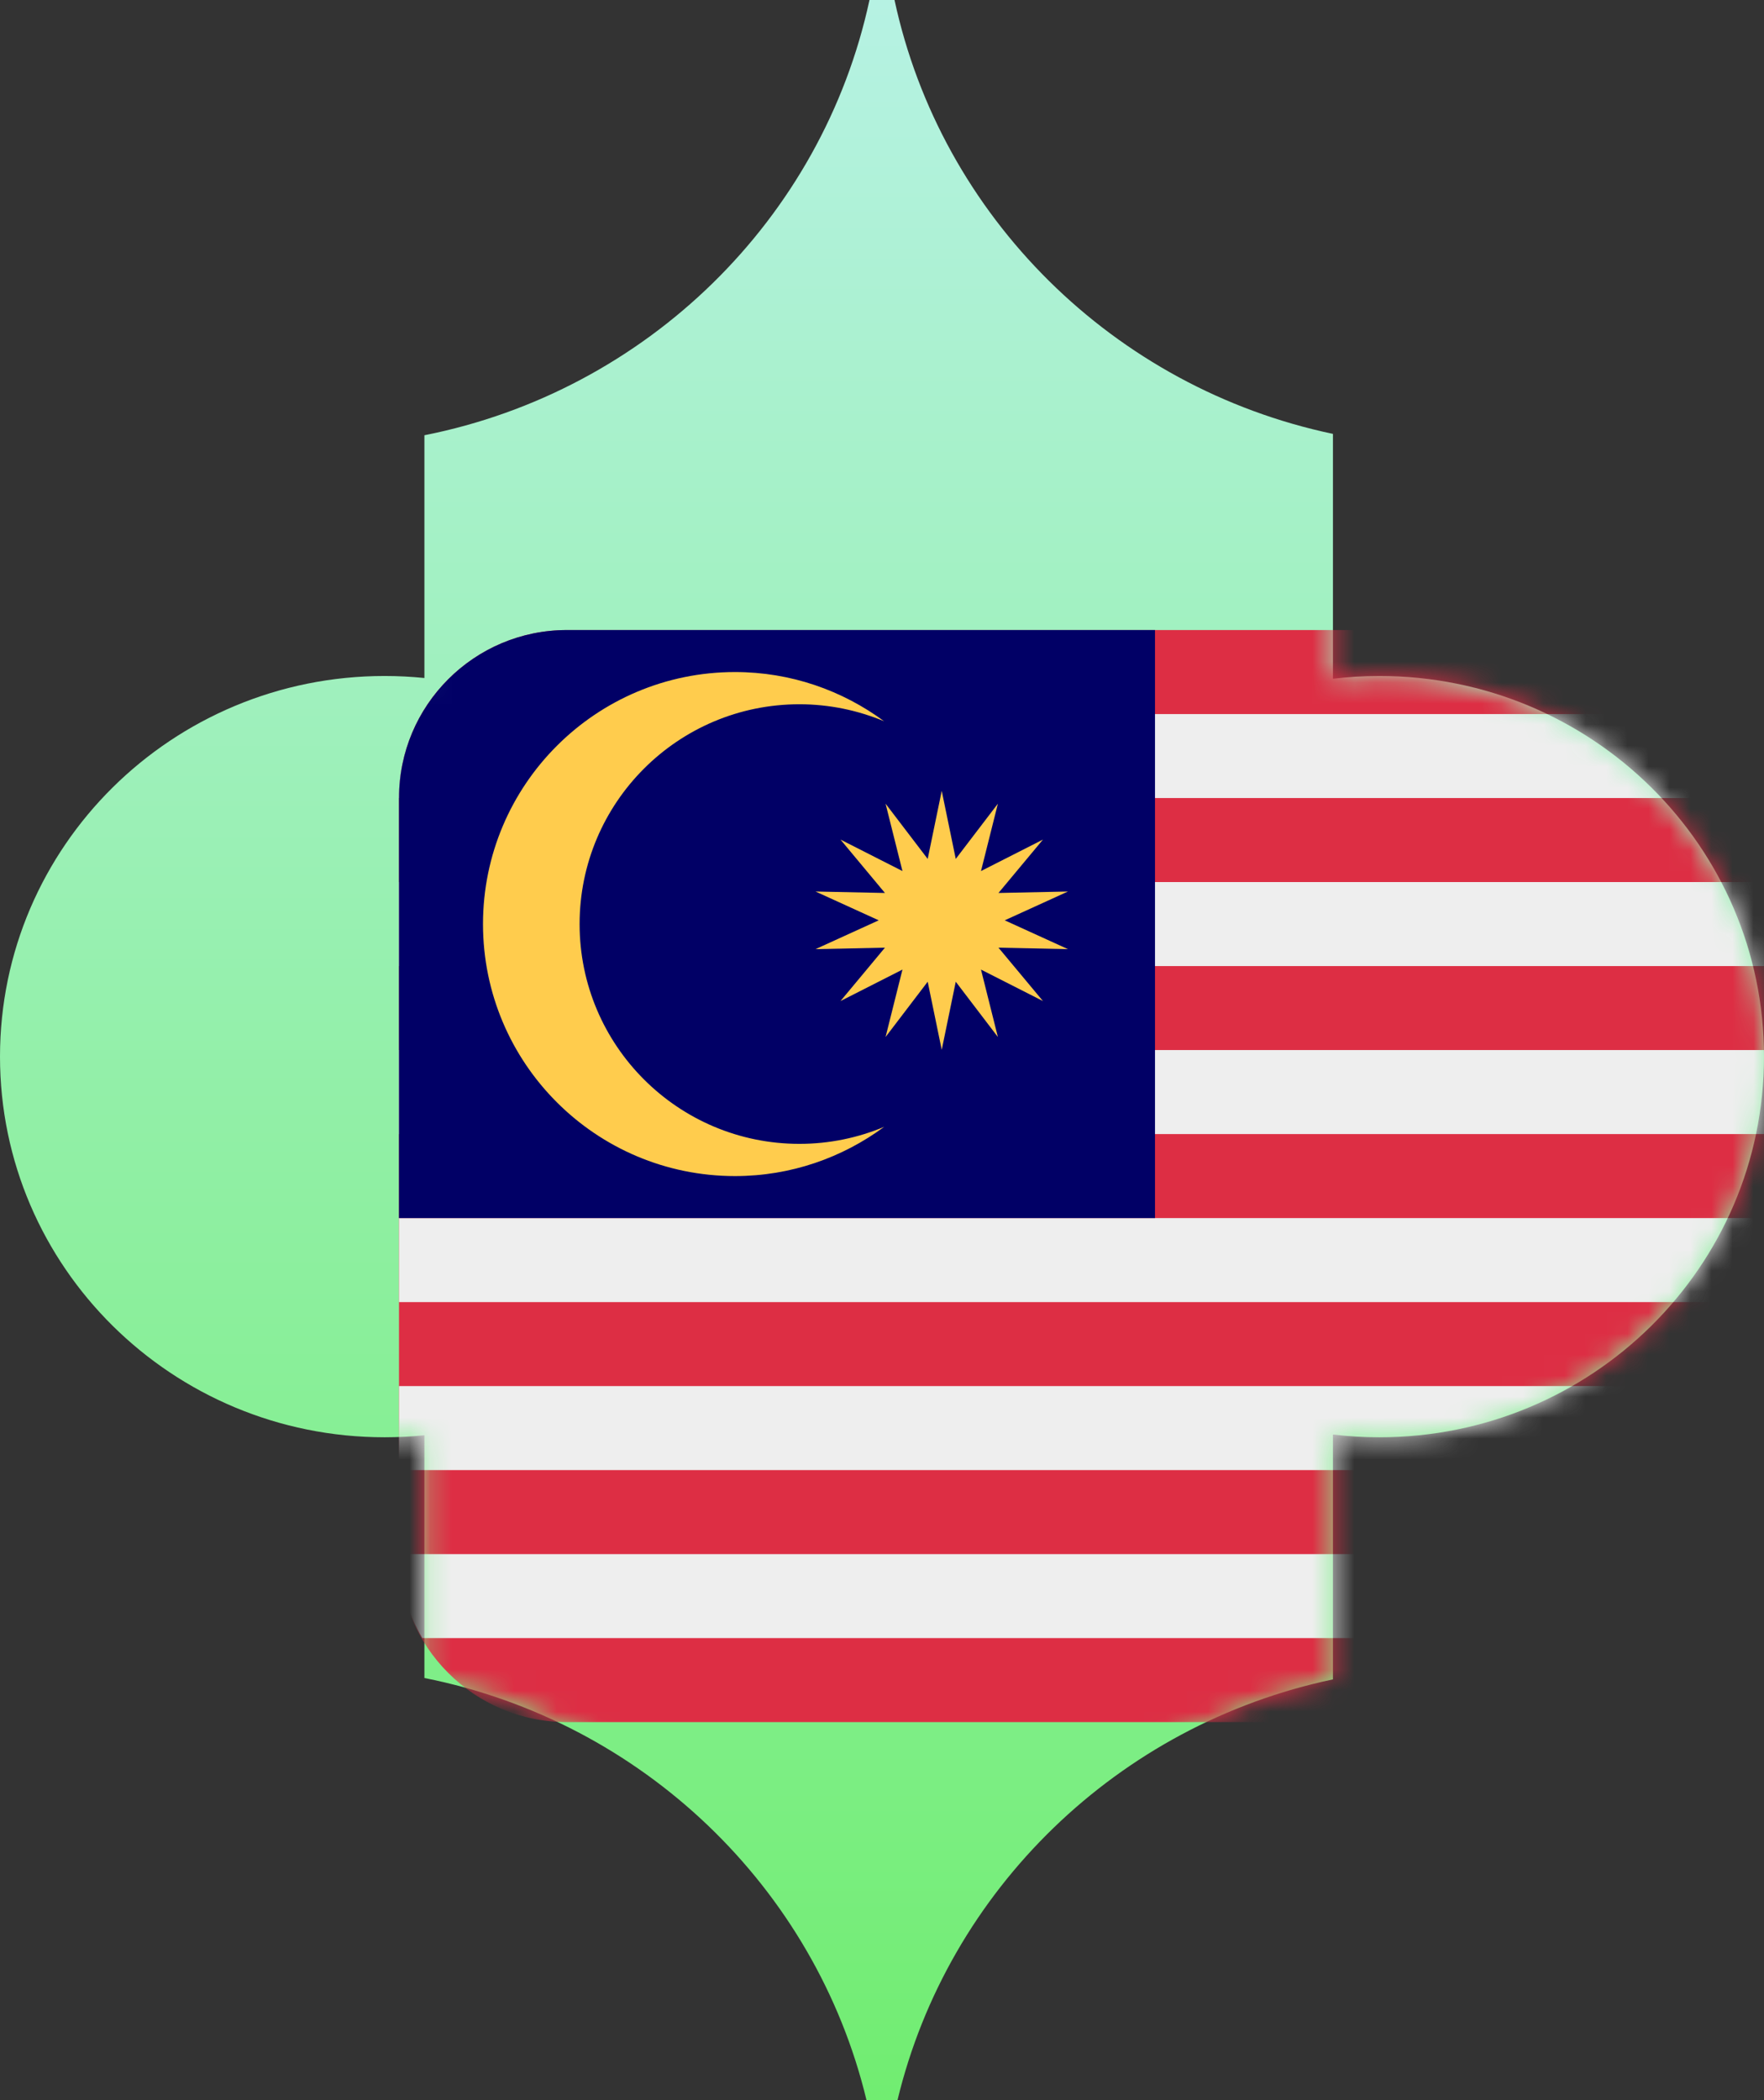
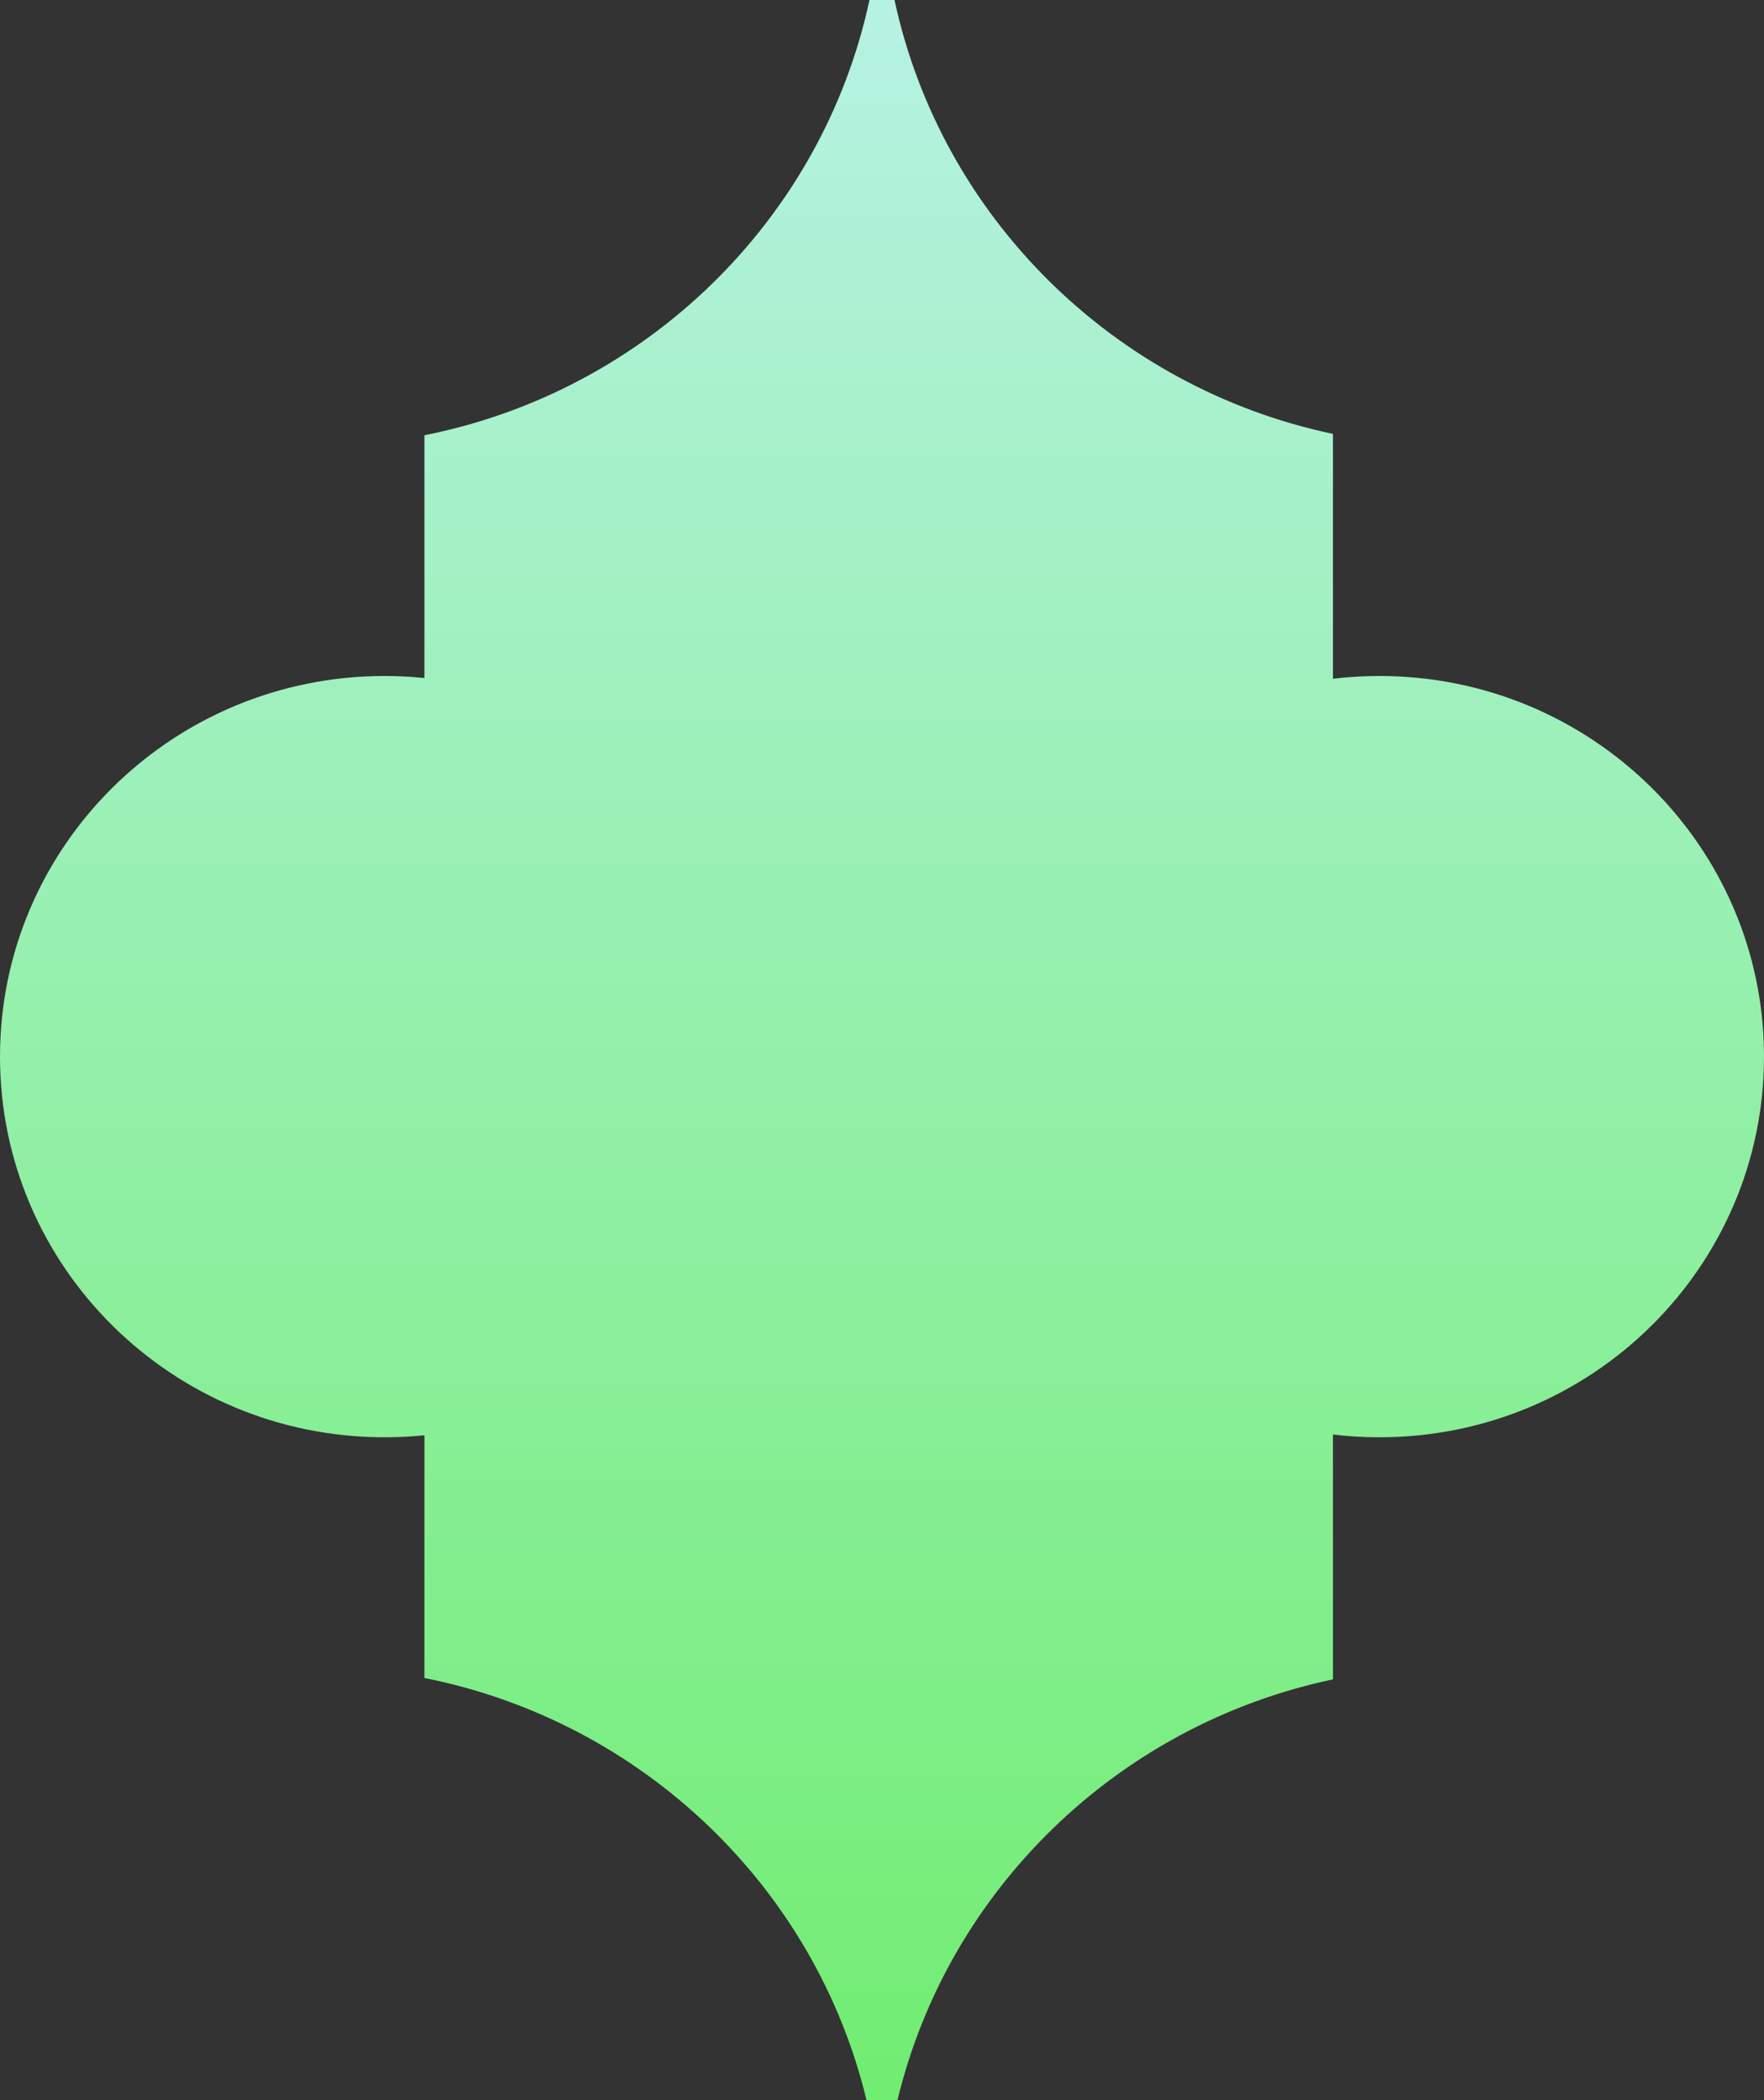
<svg xmlns="http://www.w3.org/2000/svg" width="84" height="100" viewBox="0 0 84 100" fill="none">
  <rect x="0" y="0" width="84" height="100" fill="#333333" stroke="none" />
  <path fill-rule="evenodd" clip-rule="evenodd" d="M20.21 20.725V32.284C19.588 32.221 18.956 32.188 18.316 32.188C8.2 32.188 0 40.303 0 50.313C0 60.323 8.2 68.438 18.316 68.438C18.956 68.438 19.588 68.406 20.21 68.342V79.9C30.585 81.959 38.823 89.867 41.262 100H42.738C45.152 89.97 53.248 82.12 63.474 79.965V68.307C64.198 68.394 64.936 68.438 65.684 68.438C75.8 68.438 84 60.323 84 50.313C84 40.303 75.8 32.188 65.684 32.188C64.936 32.188 64.198 32.232 63.474 32.319V20.66C53.037 18.461 44.818 10.328 42.596 0H41.404C39.159 10.432 30.797 18.624 20.21 20.725Z" fill="url(#paint0_linear_597_48)" />
  <mask id="mask0_597_48" style="mask-type:alpha" maskUnits="userSpaceOnUse" x="0" y="0" width="84" height="100">
-     <path fill-rule="evenodd" clip-rule="evenodd" d="M20.21 20.725V32.284C19.588 32.221 18.956 32.188 18.316 32.188C8.2 32.188 0 40.303 0 50.313C0 60.323 8.2 68.438 18.316 68.438C18.956 68.438 19.588 68.406 20.21 68.342V79.9C30.585 81.959 38.823 89.867 41.262 100H42.738C45.152 89.97 53.248 82.12 63.474 79.965V68.307C64.198 68.394 64.936 68.438 65.684 68.438C75.8 68.438 84 60.323 84 50.313C84 40.303 75.8 32.188 65.684 32.188C64.936 32.188 64.198 32.232 63.474 32.319V20.66C53.037 18.461 44.818 10.328 42.596 0H41.404C39.159 10.432 30.797 18.624 20.21 20.725Z" fill="#C4C4C4" />
-   </mask>
+     </mask>
  <g mask="url(#mask0_597_48)">
    <path d="M91 74C91 78.418 87.418 82 83 82H27C22.582 82 19 78.418 19 74V38C19 33.582 22.582 30 27 30H83C87.418 30 91 33.582 91 38V74Z" fill="#DD2E44" />
-     <path d="M20.11 78H89.892C90.578 76.818 91 75.464 91 74H19C19 75.464 19.422 76.818 20.11 78ZM19 66H91V70H19V66ZM19 58H91V62H19V58ZM19 50H91V54H19V50ZM19 42H91V46H19V42ZM20.11 34C19.422 35.18 19 36.536 19 38H91C91 36.536 90.578 35.18 89.89 34H20.11Z" fill="#EEEEEE" />
-     <path d="M55 30H27C22.582 30 19 33.582 19 38V58H55V30Z" fill="#010066" />
+     <path d="M20.11 78H89.892C90.578 76.818 91 75.464 91 74H19C19 75.464 19.422 76.818 20.11 78ZM19 66H91V70H19V66ZM19 58V62H19V58ZM19 50H91V54H19V50ZM19 42H91V46H19V42ZM20.11 34C19.422 35.18 19 36.536 19 38H91C91 36.536 90.578 35.18 89.89 34H20.11Z" fill="#EEEEEE" />
    <path d="M38.068 54.466C32.288 54.466 27.6 49.78 27.6 44C27.6 38.22 32.286 33.534 38.066 33.534C39.496 33.534 40.86 33.826 42.102 34.344C40.112 32.876 37.662 32 35 32C28.374 32 23 37.374 23 44C23 50.628 28.374 56 35 56C37.662 56 40.112 55.124 42.102 53.656C40.86 54.176 39.498 54.466 38.068 54.466Z" fill="#FFCC4D" />
    <path d="M44.844 37.658L45.512 40.898L47.518 38.268L46.714 41.476L49.664 39.978L47.546 42.52L50.854 42.45L47.844 43.822L50.854 45.194L47.546 45.124L49.664 47.666L46.714 46.168L47.518 49.378L45.512 46.746L44.844 49.988L44.176 46.746L42.17 49.378L42.974 46.168L40.024 47.666L42.14 45.124L38.834 45.194L41.844 43.822L38.834 42.45L42.14 42.52L40.024 39.978L42.974 41.476L42.17 38.268L44.176 40.898L44.844 37.658Z" fill="#FFCC4D" />
  </g>
  <defs>
    <linearGradient id="paint0_linear_597_48" x1="42" y1="0" x2="42" y2="100" gradientUnits="userSpaceOnUse">
      <stop stop-color="#B6F2E3" />
      <stop offset="1" stop-color="#71ED71" />
    </linearGradient>
  </defs>
</svg>